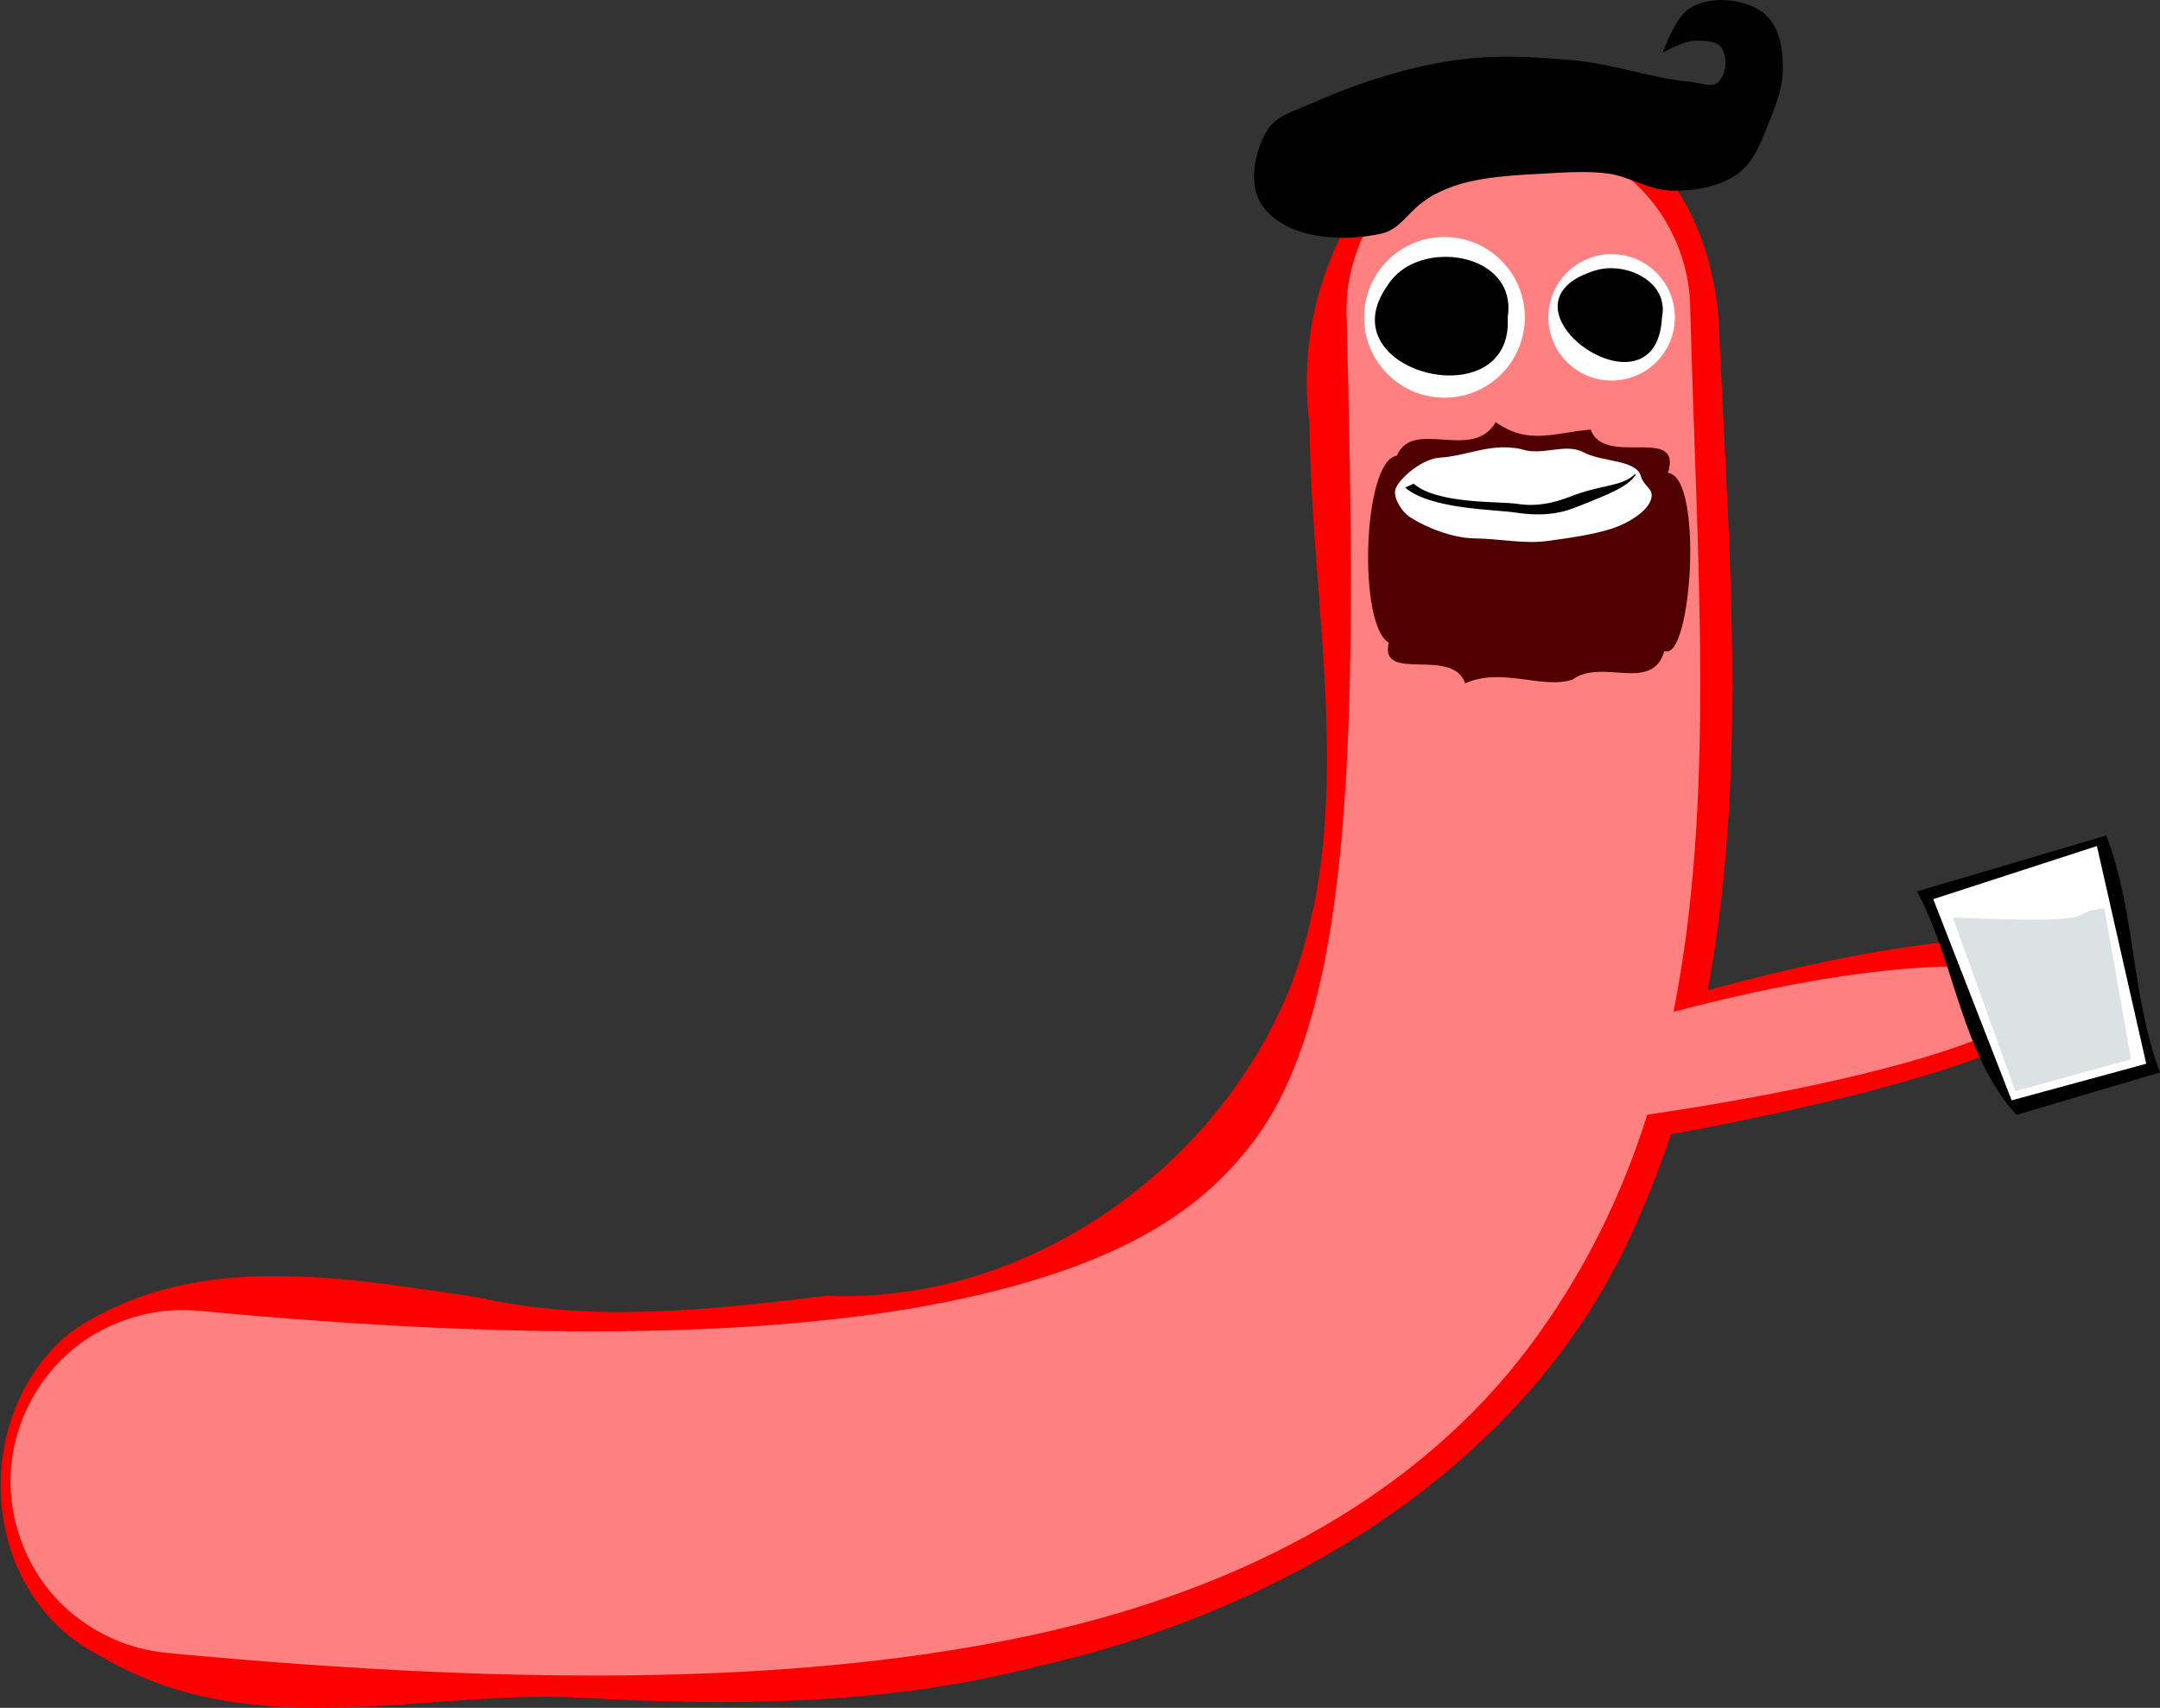
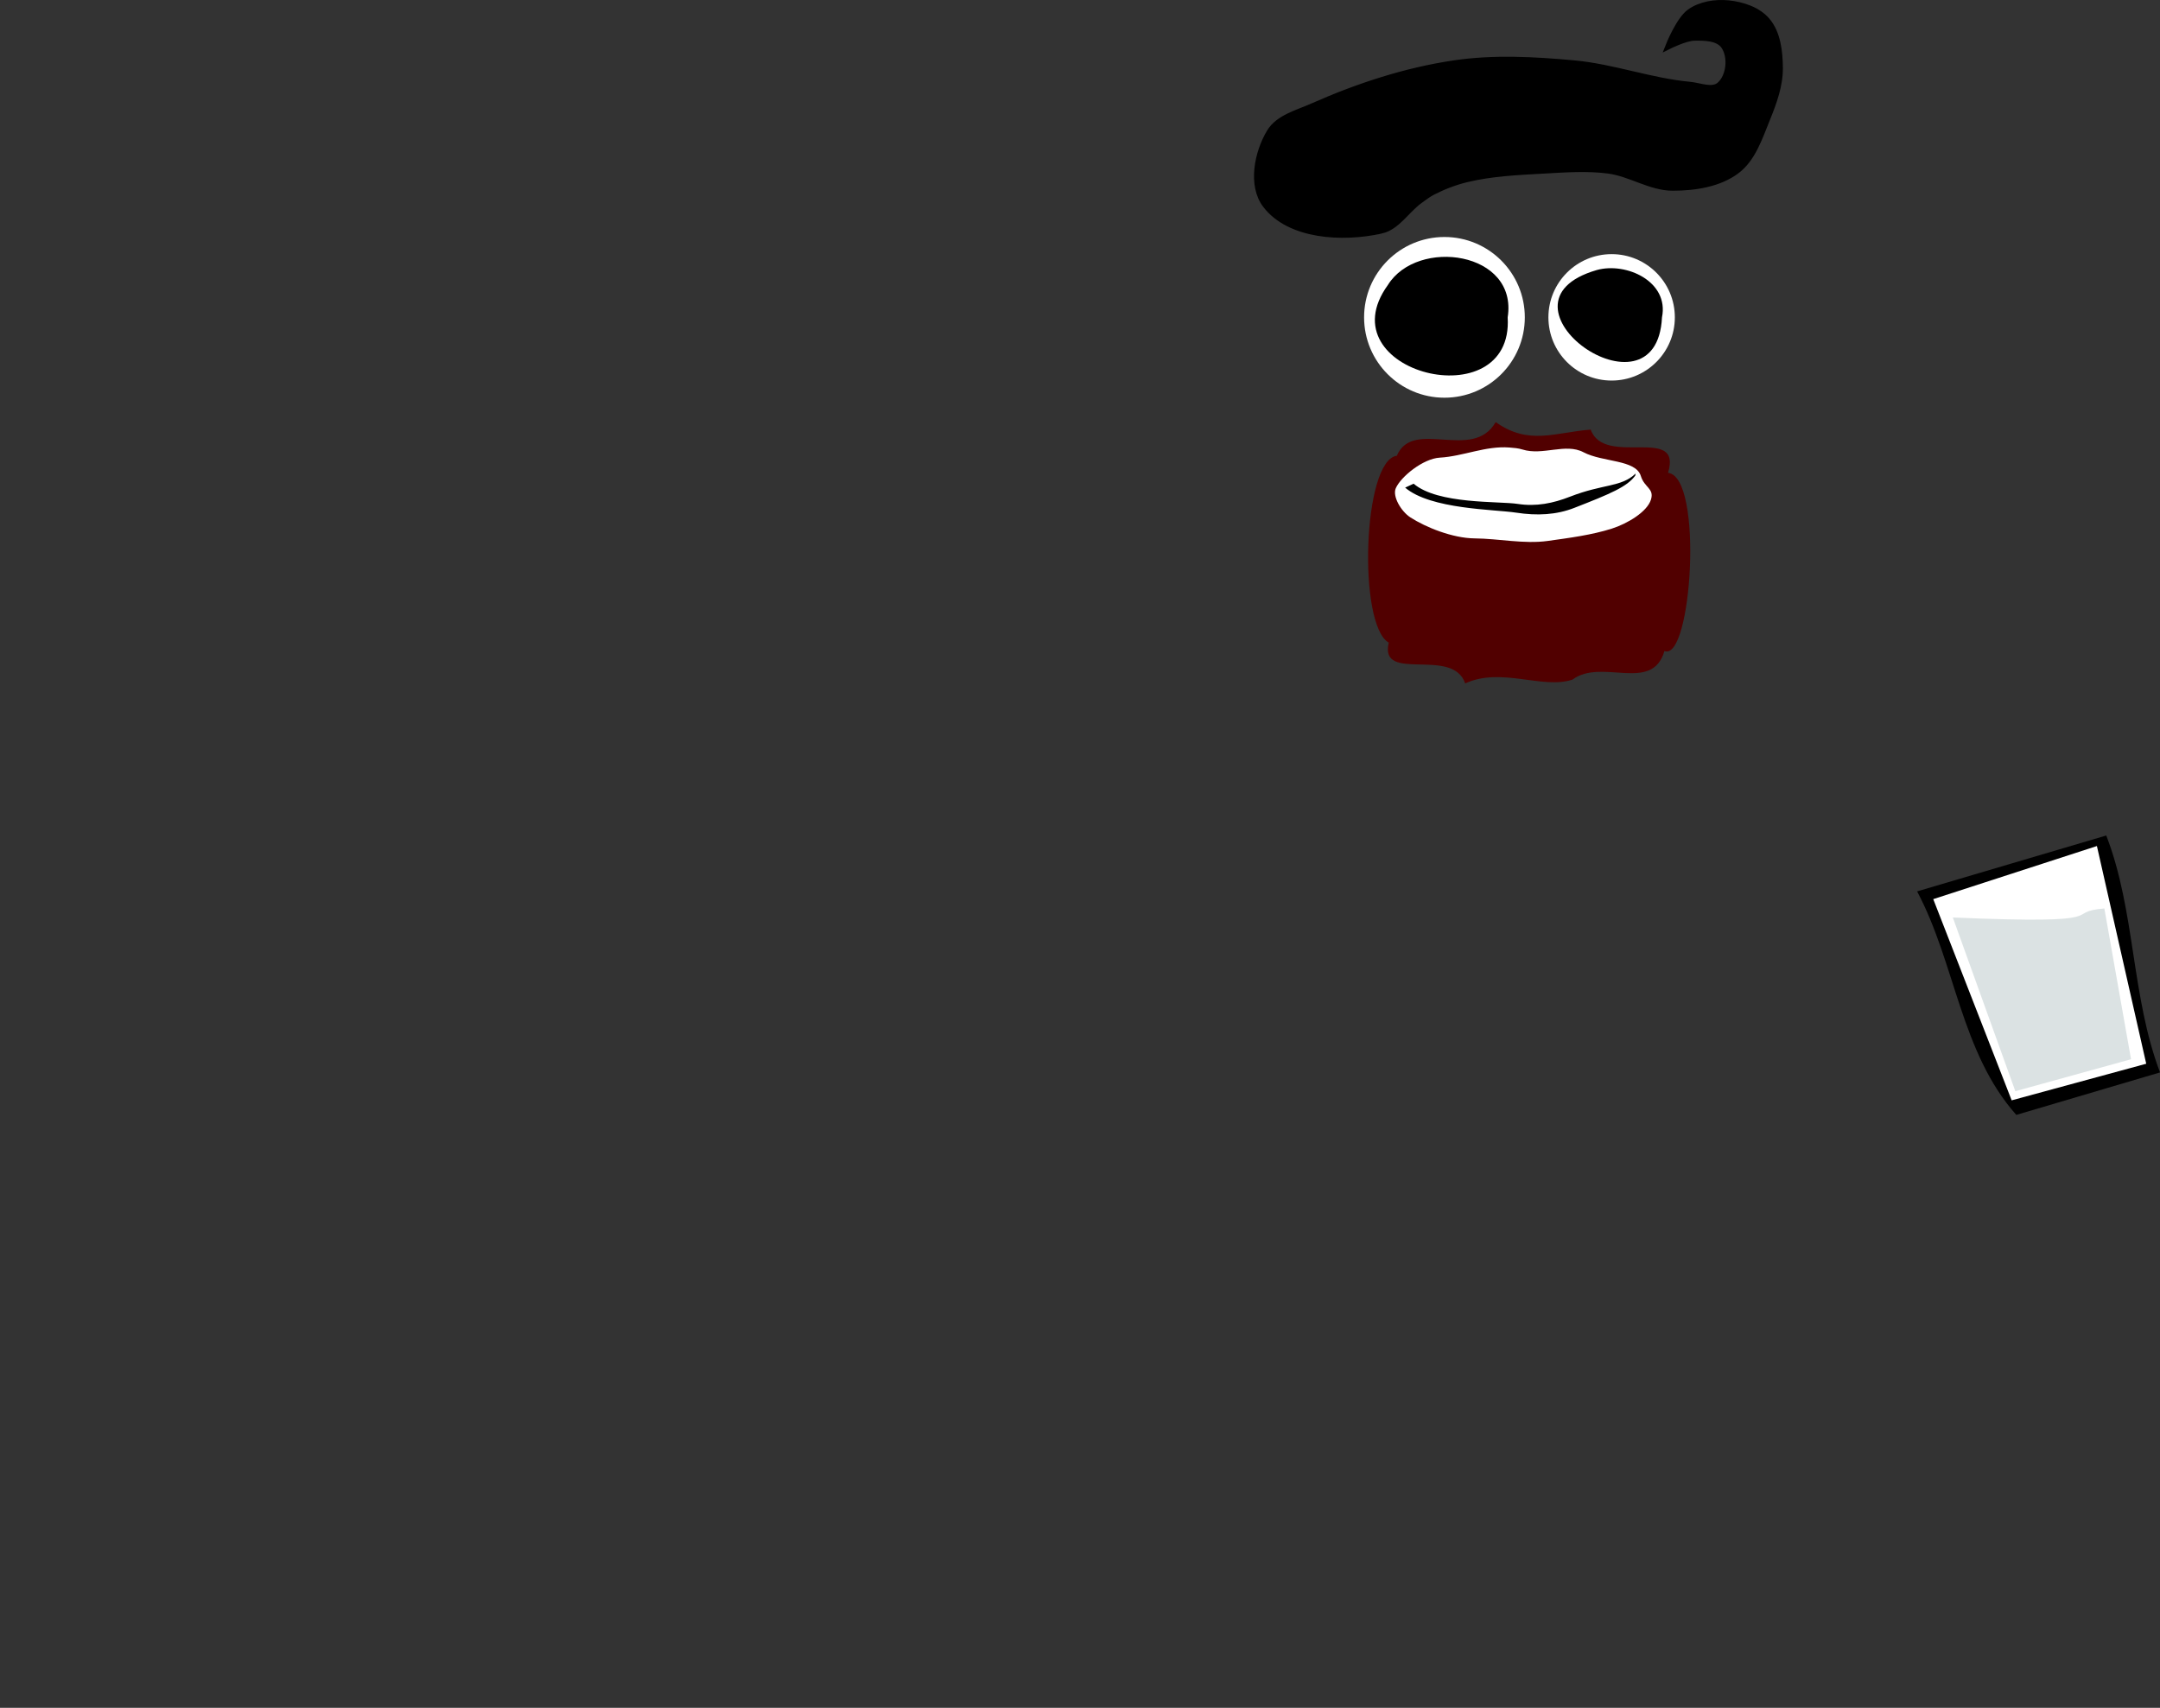
<svg xmlns="http://www.w3.org/2000/svg" viewBox="0 0 789.199 624.046">
  <rect x="0" y="0" width="789.199" height="624.046" fill="#333333" stroke="none" />
  <g transform="translate(1023.9 212.52)">
-     <path style="text-indent:0;block-progression:tb;text-decoration-line:none;text-transform:none" d="M-471.68-162.17c-46.948 7.494-68.885 61.053-62.704 103.94.627 70.827 18.769 145.59-9.024 213.52-29.41 69.322-101.85 119.62-177.98 116.75-43.359 5.279-87.563 10.066-130.68.224-45.84-6.48-98.46-17.044-139.41 10.911-31.01 25.517-27.788 81.378 9.527 99.623 51.864 31.35 113.95 10.71 170.59 13.98 54.197 2.999 108.97 2.753 161.93-10.71 88.203-19.47 176.39-70.558 213.46-156.54 5.485-12.253 10.138-24.696 14.072-37.292 206.87-37.076 175.02-76.64 7.378-27.258 3.797-16.413 6.543-33.039 8.475-49.804 7.697-66.79 2.479-135.79-.65-202.39-.158-29.97-12.844-63.655-44.065-73.084-6.711-2.192-13.923-2.915-20.919-1.873z" color="#000" stroke="red" stroke-width="22.148" fill="red" />
-     <path style="text-indent:0;block-progression:tb;text-decoration-line:none;text-transform:none" d="M-471.68-162.17c-16.426.66-32.478 8.079-43.625 20.161s-17.251 28.679-16.589 45.105c3.719 146.32 3.562 251.7-33.983 301.41-18.772 24.859-47.413 44.811-107.9 57.791-60.488 12.98-150.76 16.134-276.5 4.222-16.517-1.857-33.702 3.18-46.603 13.66s-21.353 26.268-22.919 42.816c-1.567 16.547 3.771 33.64 14.476 46.356s26.639 20.888 43.211 22.164c133.1 12.609 234.12 10.842 314.63-6.437 80.518-17.278 142.62-52.945 181.82-104.85 20.137-26.666 34.083-55.246 43.629-85.433 214.76-31.92 168.53-79.835 9.581-37.596 15.575-78.19 8.436-165.54 6.104-257.29-.174-16.753-7.388-33.322-19.534-44.863s-29.061-17.9-45.801-17.219z" color="#000" fill="#ff8080" />
    <circle cy="-96.562" cx="-496.14" r="29.362" fill="#fff" />
    <path d="M-473.04-96.562c2.3 37.435-66.966 20.209-43.76-11.836 10.776-17.346 47.57-12.28 43.76 11.836z" />
    <circle cy="-96.562" cx="-435.06" r="23.098" fill="#fff" />
    <path d="M-416.66-96.562c-1.974 40.244-65.864-5.108-23.817-17.289 10.745-2.982 26.481 4.17 23.817 17.289z" />
    <path style="text-indent:0;block-progression:tb;text-decoration-line:none;text-transform:none" d="M-477.42-58.287c-8.368 14.602-30.192-1.625-36.124 12.298-12.484 1.616-14.283 61.876-2.95 68.284-3.556 14.98 23.306 1.33 27.933 14.896 13.282-6.069 28.045 2.248 39.187-1.369 10.683-8 29.118 5.038 33.609-10.47 9.991 4.075 14.379-63.635 1.316-65.105 5.363-17.709-23.223-1.86-28.253-15.792-13.085 1.007-22.57 5.882-34.718-2.741z" color="#000" fill="#510000" />
    <path style="text-indent:0;block-progression:tb;text-decoration-line:none;text-transform:none" d="M-472.38-48.997c-8.74-.686-16.86 3.206-25.456 3.698-6.123.35-14.25 6.98-16.086 11.175-1.3 2.967 1.956 8.474 5.323 10.65 5.634 3.64 15.461 7.607 23.47 7.677 8.876.077 18.117 2.14 26.742.931 7.898-1.108 16.063-2.16 23.405-4.5 5.736-1.826 12.963-6.173 14.306-10.64 1.232-4.095-2.395-4.278-3.71-8.587-1.85-6.069-13.918-4.966-20.94-8.673-6.585-3.476-14.883 1.338-22.335-1.014-1.514-.478-3.133-.592-4.72-.716z" color="#000" fill="#fff" />
    <path style="block-progression:tb;text-decoration-line:none;text-transform:none;text-indent:0" d="M-426.3-39.486c-5.225 5.046-11.79 3.698-23.993 8.462-6.101 2.382-12.287 3.68-19.102 2.63s-29.12.213-38.009-7.386l-3.103 1.434c9.337 7.982 32.714 7.939 40.49 9.138 7.774 1.198 14.786.817 21.316-1.733 13.061-5.099 19.395-7.728 22.286-11.835l.115-.71z" color="#000" />
    <path d="M-519.24-128.28c-14.087 3.168-33.584 2.127-42.284-9.396-5.356-7.095-3.04-19.02 1.566-26.623 3.154-5.208 10.095-6.93 15.661-9.397 16.455-7.296 33.874-13.022 51.68-15.66 14.46-2.143 29.294-1.337 43.85 0 14.274 1.31 28.01 6.519 42.284 7.83 3.639.334 8.24 2.437 10.962 0 3.522-3.153 4.2-10.17 1.566-14.095-2.117-3.156-7.163-3.215-10.962-3.133-3.3.072-9.396 3.133-9.396 3.133s3.809-9.686 7.83-12.53c3.93-2.778 9.306-3.611 14.095-3.132 5.116.513 10.746 2.364 14.095 6.265 3.877 4.516 4.635 11.275 4.698 17.227.069 6.456-2.264 12.812-4.698 18.793-2.734 6.717-5.196 14.394-10.963 18.793-6.443 4.915-15.387 6.264-23.49 6.264s-15.457-5.211-23.492-6.264c-7.764-1.018-15.673-.433-23.49 0-9.44.523-18.995.933-28.19 3.132-4.338 1.037-8.559 2.665-12.529 4.698-1.675.858-3.171 2.032-4.698 3.132-4.829 3.48-8.288 9.657-14.095 10.963z" stroke="#000" stroke-width="2.215" />
    <path style="block-progression:tb;text-decoration-line:none;text-transform:none;text-indent:0" d="M-323.445 113.19c14.005 26.317 15.918 58.823 36.243 81.67l52.516-15.52c-10.557-27.748-8.99-59.038-19.65-86.572l-69.108 20.422zm11.803 5.75l54.293-16.043 12.518 70.204-41.087 12.14-25.726-66.3z" color="#000" />
    <path d="M-317.551 116.021l28.653 73.52 49.166-13.374-18.021-79.548-59.798 19.402z" fill="#fff" />
    <path d="M-310.396 122.73c61.63 2.608 39.32-1.992 55.366-3.297l9.747 55.092-42.275 11.676-22.839-63.473z" fill="#dbe2e3" />
  </g>
</svg>